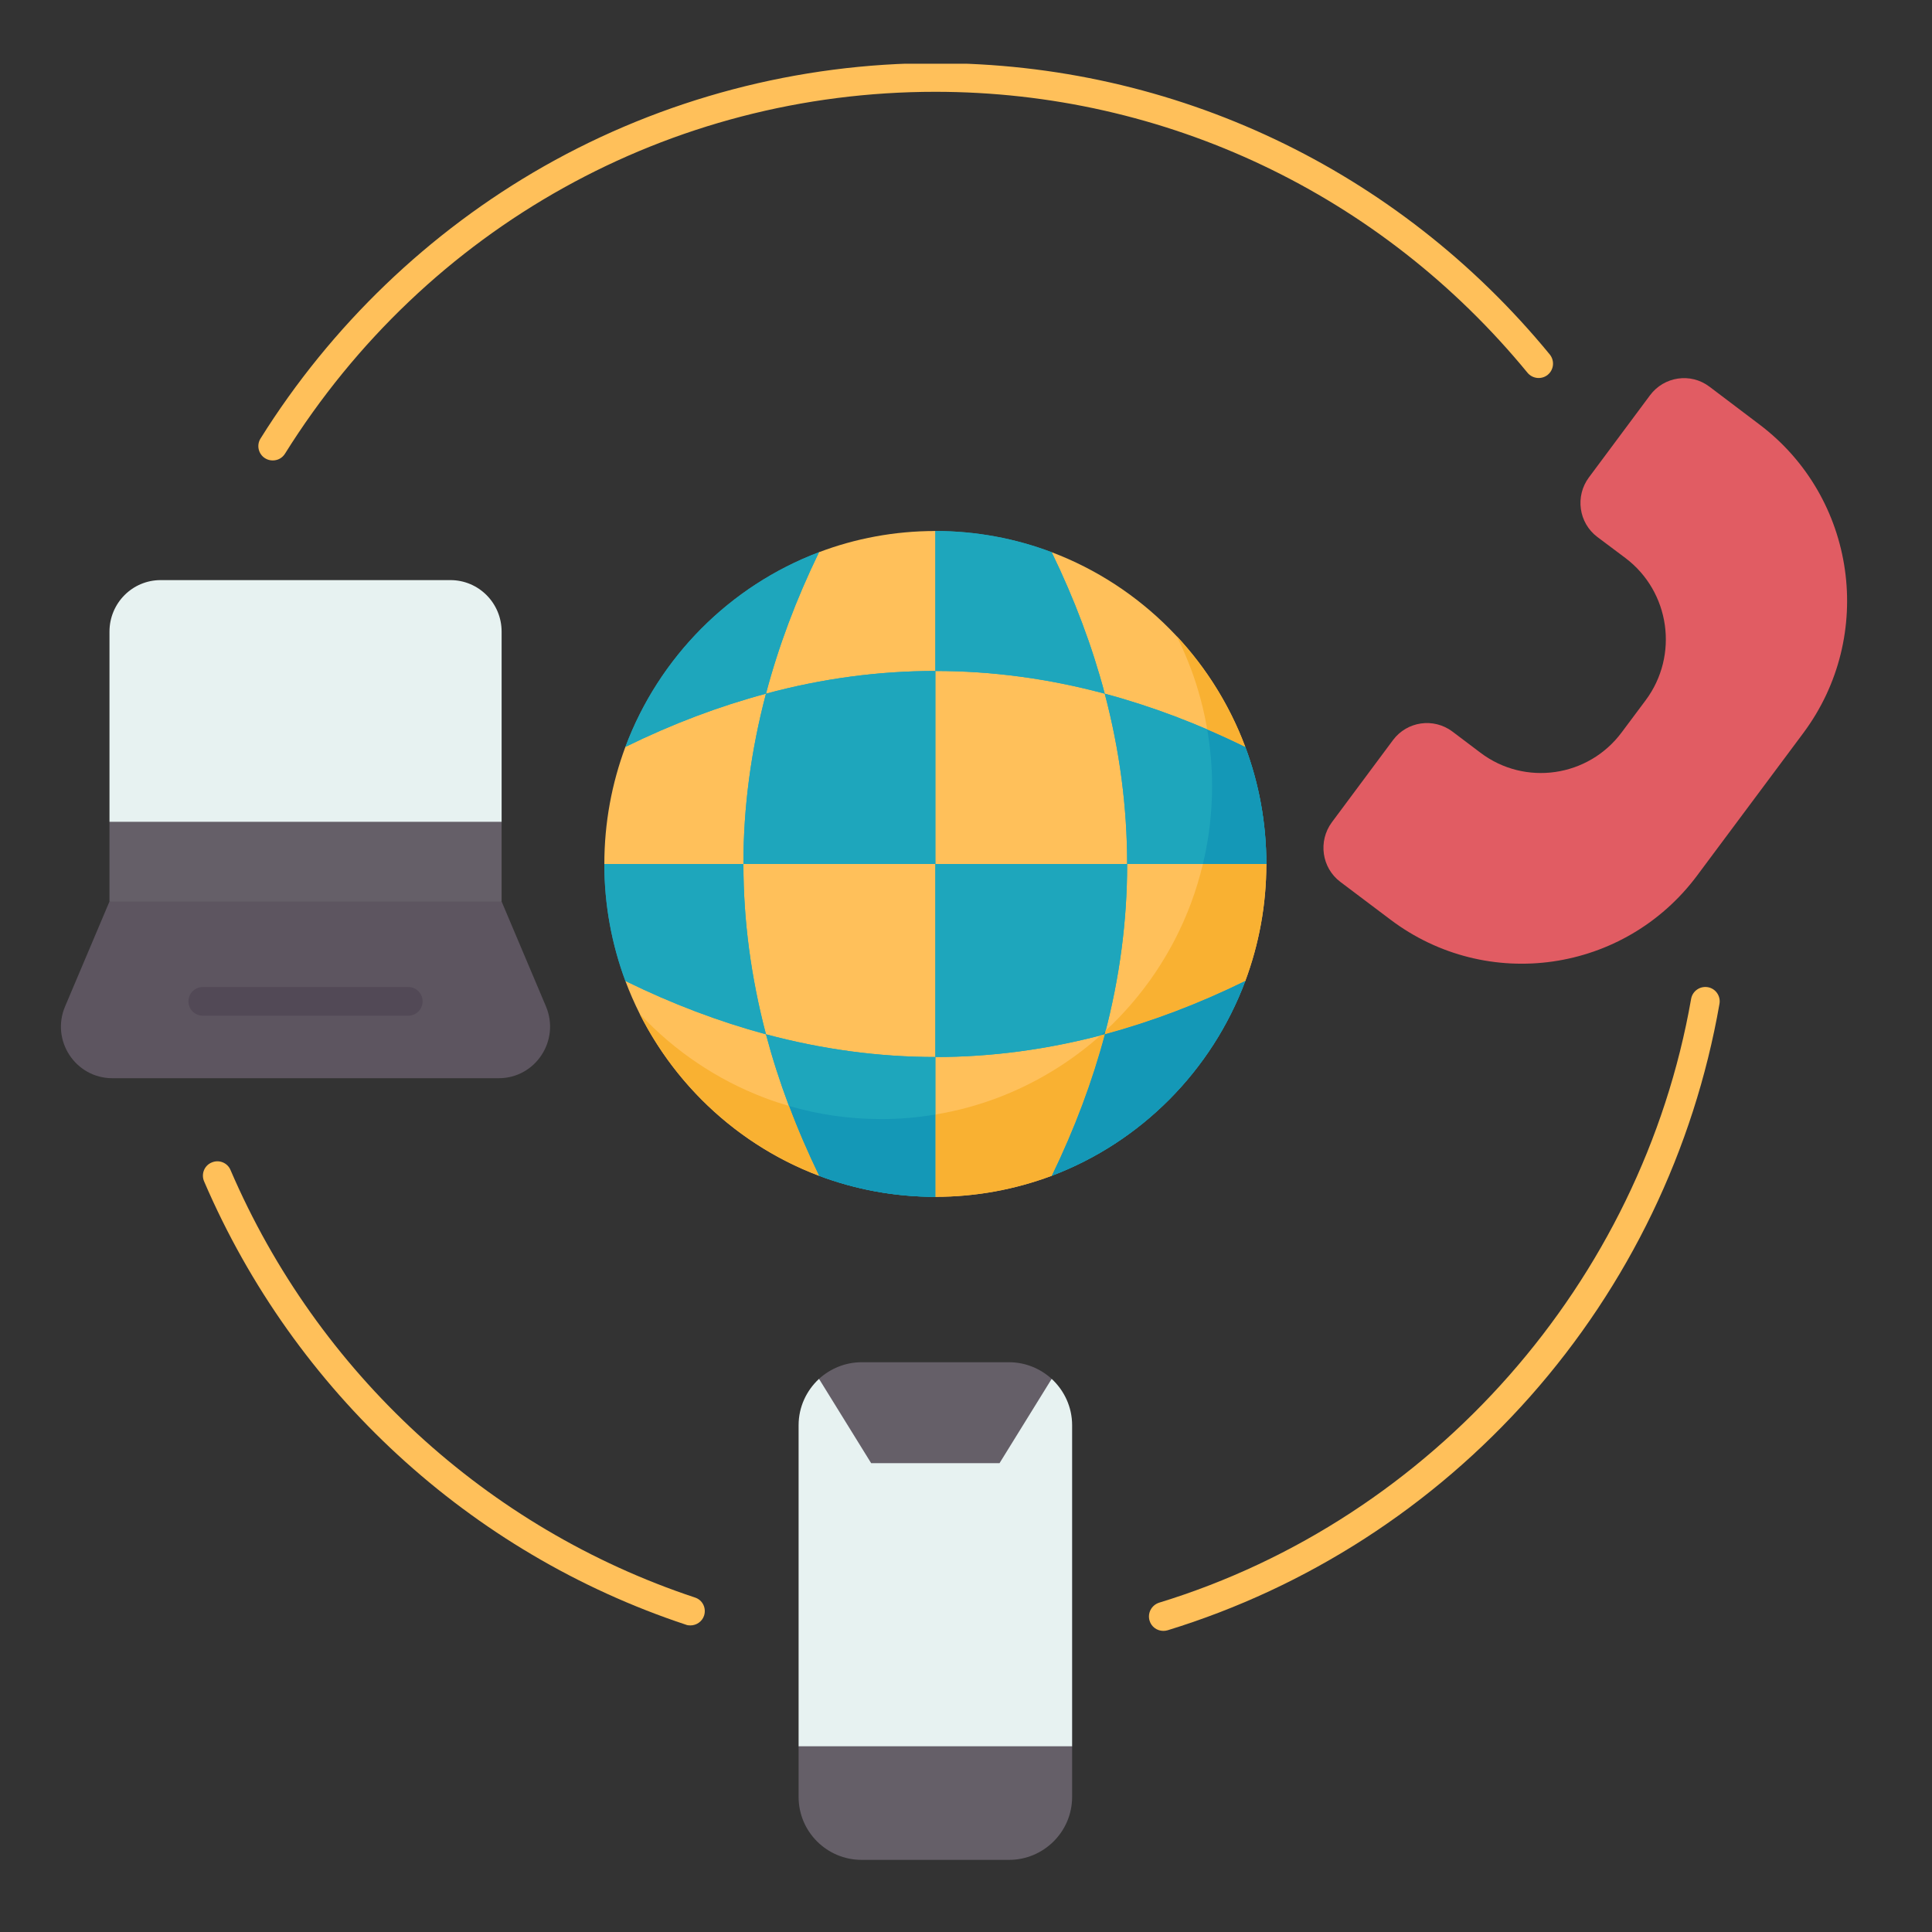
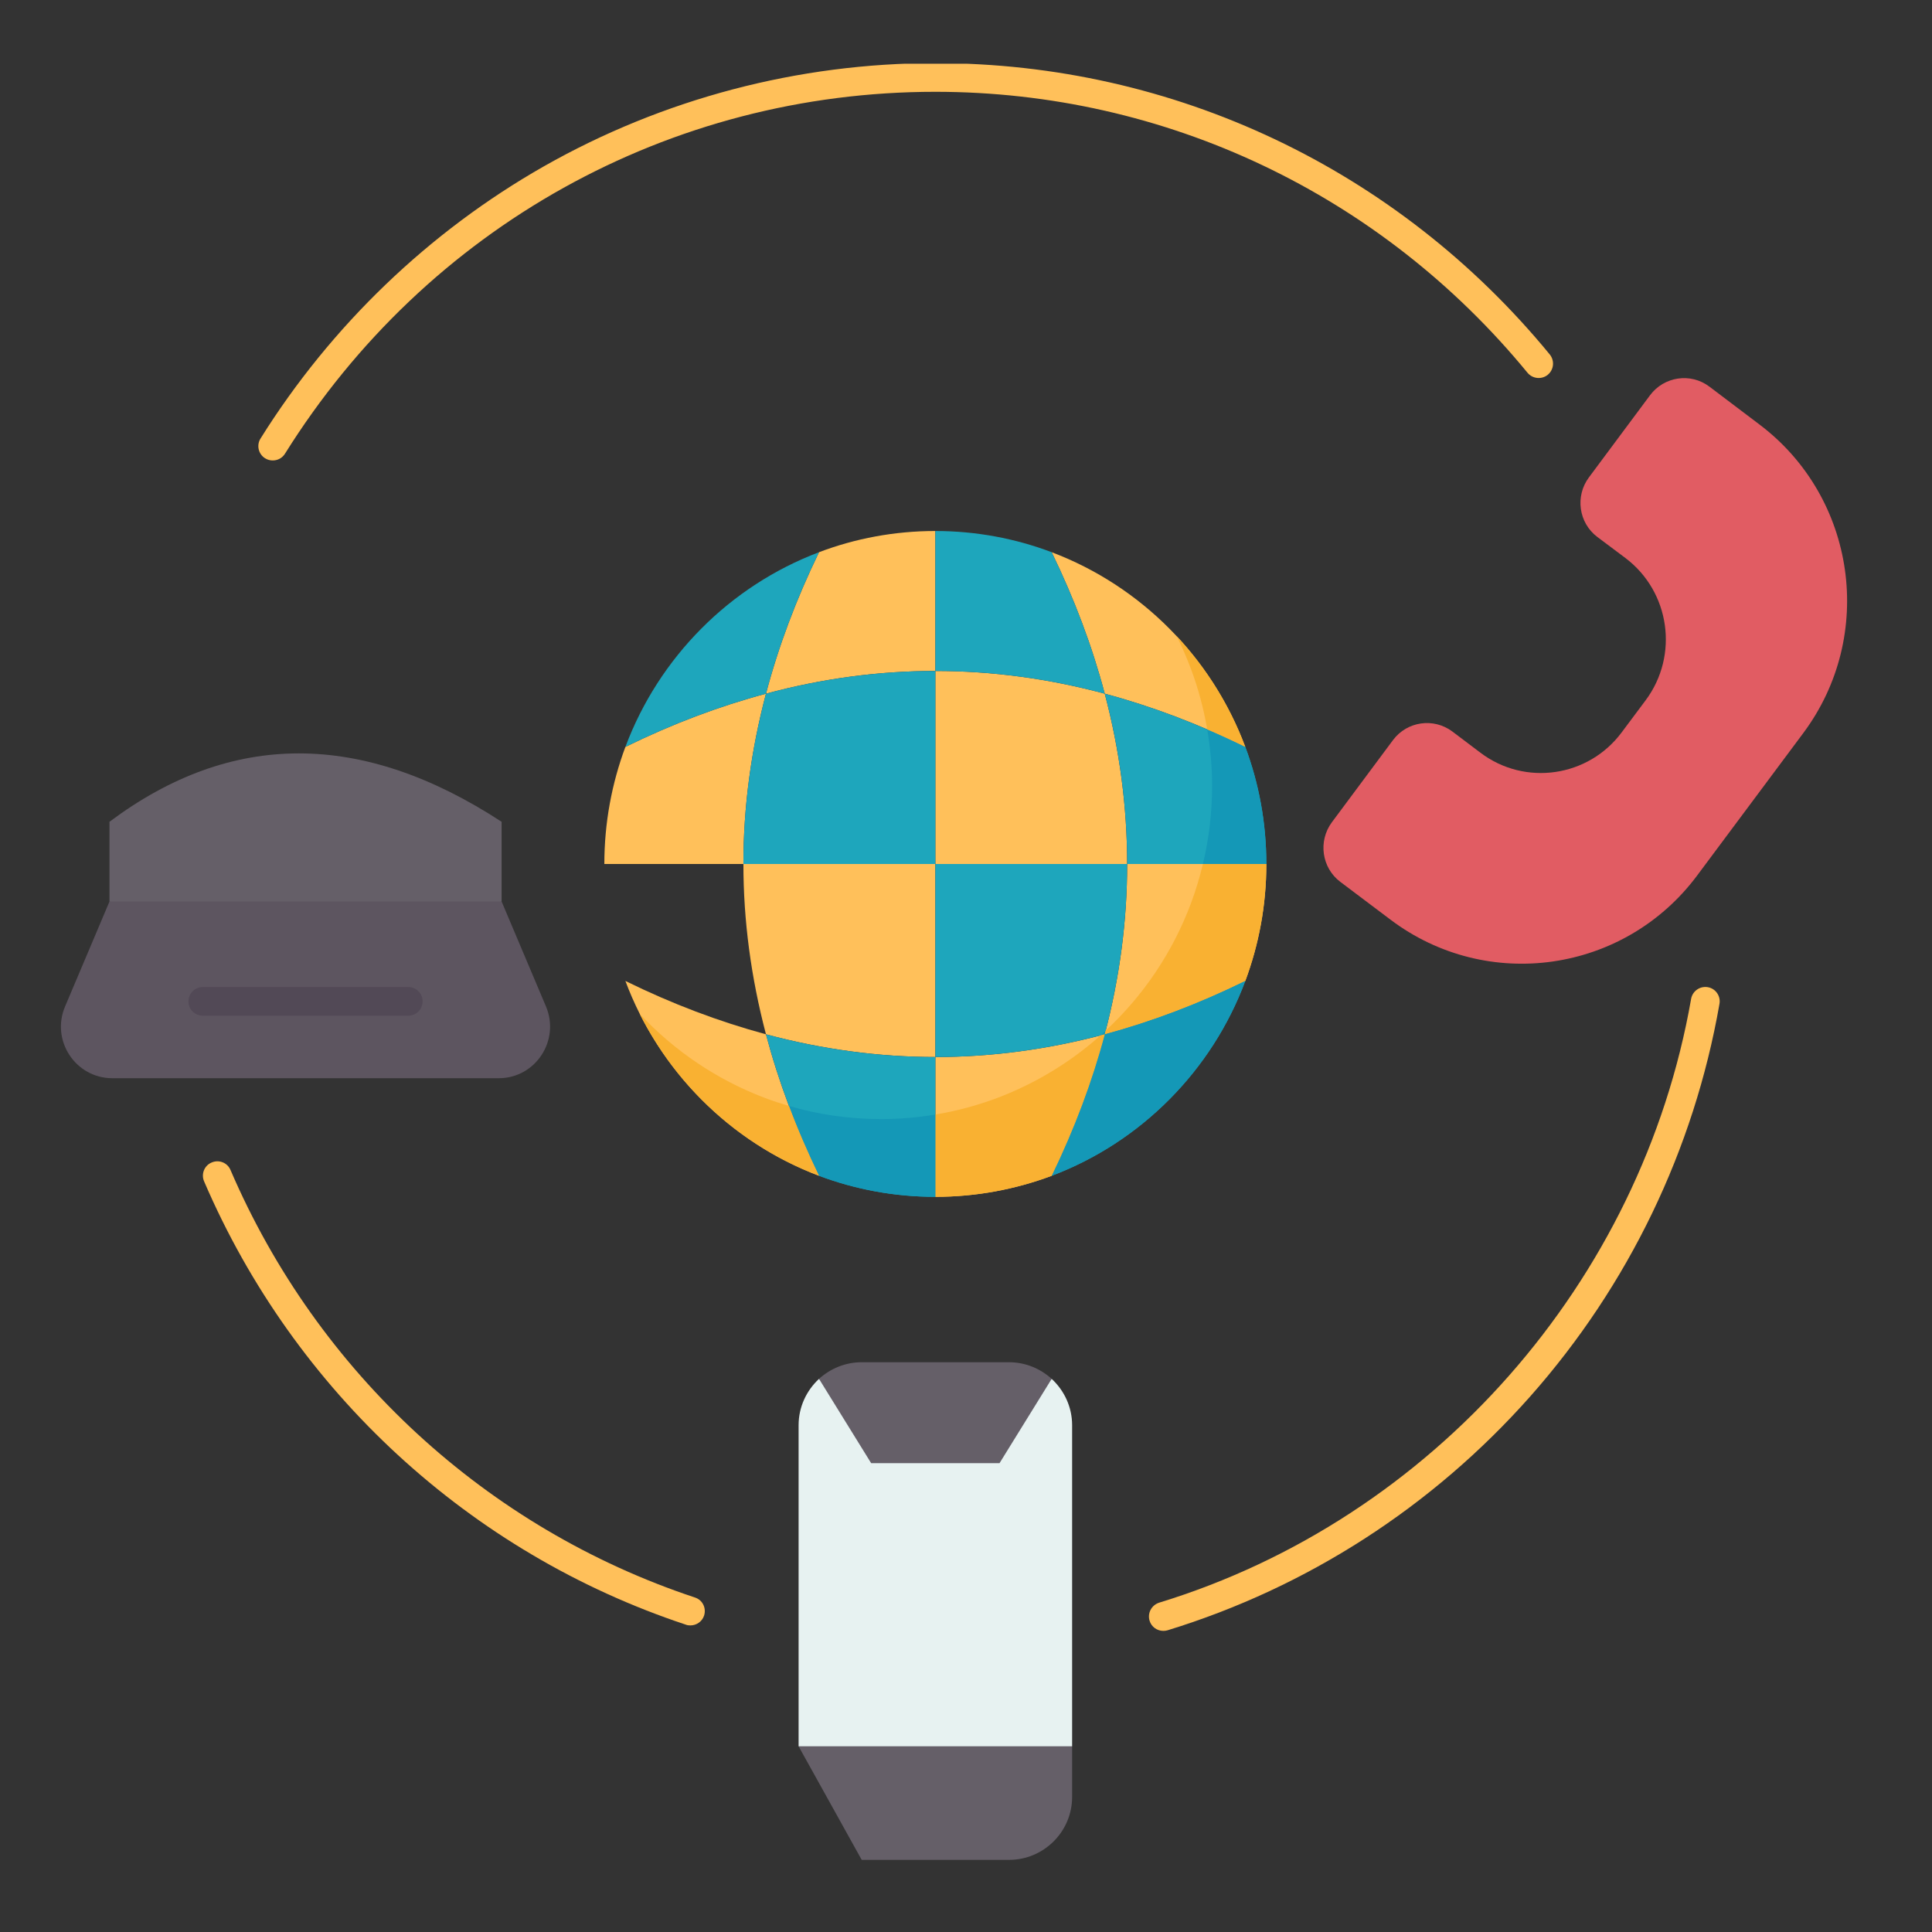
<svg xmlns="http://www.w3.org/2000/svg" width="66" viewBox="0 0 49.5 49.5" height="66" preserveAspectRatio="xMidYMid meet">
  <rect x="0" y="0" width="49.5" height="49.5" fill="#333333" stroke="none" />
  <defs>
    <clipPath id="0050655a75">
      <path d="M 20 44 L 28 44 L 28 47.652 L 20 47.652 Z M 20 44 " clip-rule="nonzero" />
    </clipPath>
    <clipPath id="f55e992e87">
      <path d="M 1.297 23 L 15 23 L 15 28 L 1.297 28 Z M 1.297 23 " clip-rule="nonzero" />
    </clipPath>
    <clipPath id="4554d5fab1">
      <path d="M 6 1.633 L 40 1.633 L 40 12 L 6 12 Z M 6 1.633 " clip-rule="nonzero" />
    </clipPath>
  </defs>
-   <path fill="#1ea6bc" d="M 31.906 19.137 L 26.945 14.148 C 26.016 13.797 25.012 13.605 23.965 13.605 L 20.984 14.148 C 18.699 15.012 16.883 16.84 16.023 19.137 L 15.484 22.137 C 15.484 23.191 15.676 24.199 16.023 25.133 L 20.984 30.125 C 21.91 30.473 22.914 30.664 23.965 30.664 L 26.945 30.125 C 29.23 29.262 31.047 27.434 31.906 25.133 L 32.445 22.137 C 32.445 21.078 32.254 20.07 31.906 19.137 Z M 31.906 19.137 " fill-opacity="1" fill-rule="nonzero" />
  <path fill="#e7f2f1" d="M 27.469 36.516 L 27.469 44.742 C 25.289 46.32 22.969 46.434 20.461 44.742 L 20.461 36.516 C 20.461 36.047 20.664 35.625 20.984 35.328 L 22.66 36.695 L 24.824 36.195 L 26.945 35.328 C 27.266 35.625 27.469 36.047 27.469 36.516 Z M 27.469 36.516 " fill-opacity="1" fill-rule="nonzero" />
  <g clip-path="url(#0050655a75)">
-     <path fill="#655f68" d="M 27.469 44.742 L 27.469 46.039 C 27.469 46.93 26.742 47.652 25.852 47.652 L 22.078 47.652 C 21.184 47.652 20.461 46.93 20.461 46.039 L 20.461 44.742 Z M 27.469 44.742 " fill-opacity="1" fill-rule="nonzero" />
+     <path fill="#655f68" d="M 27.469 44.742 L 27.469 46.039 C 27.469 46.93 26.742 47.652 25.852 47.652 L 22.078 47.652 L 20.461 44.742 Z M 27.469 44.742 " fill-opacity="1" fill-rule="nonzero" />
  </g>
  <path fill="#655f68" d="M 26.945 35.328 L 25.609 37.488 L 22.32 37.488 L 20.984 35.328 C 21.273 35.066 21.656 34.902 22.078 34.902 L 25.852 34.902 C 26.273 34.902 26.656 35.066 26.945 35.328 Z M 26.945 35.328 " fill-opacity="1" fill-rule="nonzero" />
  <path fill="#655f68" d="M 12.852 21.055 L 12.852 23.098 C 9.43 24.688 6.074 24.762 2.805 23.098 L 2.805 21.055 C 5.926 18.719 9.273 18.719 12.852 21.055 Z M 12.852 21.055 " fill-opacity="1" fill-rule="nonzero" />
-   <path fill="#e7f2f1" d="M 12.852 16.184 L 12.852 21.055 L 2.805 21.055 L 2.805 16.184 C 2.805 15.453 3.391 14.863 4.117 14.863 L 11.539 14.863 C 12.266 14.863 12.852 15.453 12.852 16.184 Z M 12.852 16.184 " fill-opacity="1" fill-rule="nonzero" />
  <path fill="#e15c63" d="M 45.078 10.875 C 47.559 12.746 48.062 16.285 46.203 18.781 L 43.484 22.43 C 41.625 24.926 38.105 25.434 35.625 23.562 L 34.34 22.594 C 33.863 22.234 33.766 21.551 34.125 21.066 L 35.691 18.961 C 36.051 18.48 36.73 18.383 37.211 18.742 L 37.93 19.285 C 39.07 20.148 40.695 19.914 41.551 18.762 L 42.164 17.941 C 43.02 16.793 42.789 15.16 41.645 14.297 L 40.926 13.758 C 40.445 13.395 40.352 12.711 40.711 12.23 L 42.277 10.125 C 42.637 9.645 43.316 9.543 43.797 9.906 Z M 45.078 10.875 " fill-opacity="1" fill-rule="nonzero" />
  <path fill="#ffc05a" d="M 19.625 26.5 C 19.945 27.707 20.398 28.914 20.984 30.125 C 18.699 29.262 16.883 27.434 16.023 25.133 C 17.223 25.723 18.426 26.176 19.625 26.5 Z M 19.625 26.5 " fill-opacity="1" fill-rule="nonzero" />
  <path fill="#ffc05a" d="M 26.945 14.148 C 29.23 15.012 31.047 16.84 31.906 19.137 C 30.703 18.547 29.504 18.094 28.305 17.773 C 27.984 16.562 27.531 15.355 26.945 14.148 Z M 26.945 14.148 " fill-opacity="1" fill-rule="nonzero" />
  <path fill="#ffc05a" d="M 28.879 22.137 L 32.445 22.137 C 32.445 23.191 32.254 24.199 31.906 25.133 C 30.703 25.723 29.504 26.176 28.305 26.5 C 28.688 25.043 28.879 23.59 28.879 22.137 Z M 28.879 22.137 " fill-opacity="1" fill-rule="nonzero" />
  <path fill="#ffc05a" d="M 23.965 27.082 C 25.41 27.082 26.855 26.887 28.305 26.5 C 27.984 27.707 27.531 28.914 26.945 30.125 C 26.016 30.473 25.012 30.664 23.965 30.664 Z M 23.965 27.082 " fill-opacity="1" fill-rule="nonzero" />
  <path fill="#ffc05a" d="M 16.023 19.137 C 17.223 18.547 18.426 18.094 19.625 17.773 C 19.242 19.227 19.047 20.68 19.047 22.137 L 15.484 22.137 C 15.484 21.078 15.676 20.07 16.023 19.137 Z M 16.023 19.137 " fill-opacity="1" fill-rule="nonzero" />
  <path fill="#ffc05a" d="M 23.965 22.137 L 23.965 27.082 C 22.52 27.082 21.07 26.887 19.625 26.5 C 19.242 25.043 19.047 23.59 19.047 22.137 Z M 23.965 22.137 " fill-opacity="1" fill-rule="nonzero" />
  <path fill="#ffc05a" d="M 28.879 22.137 L 23.965 22.137 L 23.965 17.191 C 25.41 17.191 26.855 17.383 28.305 17.773 C 28.688 19.227 28.879 20.68 28.879 22.137 Z M 28.879 22.137 " fill-opacity="1" fill-rule="nonzero" />
  <path fill="#ffc05a" d="M 23.965 13.605 L 23.965 17.191 C 22.52 17.191 21.07 17.383 19.625 17.773 C 19.945 16.562 20.398 15.355 20.984 14.148 C 21.91 13.797 22.914 13.605 23.965 13.605 Z M 23.965 13.605 " fill-opacity="1" fill-rule="nonzero" />
  <path fill="#1ea6bc" d="M 31.906 25.133 C 31.047 27.434 29.23 29.262 26.945 30.125 C 27.531 28.914 27.984 27.707 28.305 26.5 C 29.504 26.176 30.703 25.723 31.906 25.133 Z M 31.906 25.133 " fill-opacity="1" fill-rule="nonzero" />
  <path fill="#1ea6bc" d="M 31.906 19.137 C 32.254 20.07 32.445 21.078 32.445 22.137 L 28.879 22.137 C 28.879 20.68 28.688 19.227 28.305 17.773 C 29.504 18.094 30.703 18.547 31.906 19.137 Z M 31.906 19.137 " fill-opacity="1" fill-rule="nonzero" />
  <path fill="#1ea6bc" d="M 28.305 17.773 C 26.855 17.383 25.41 17.191 23.965 17.191 L 23.965 13.605 C 25.012 13.605 26.016 13.797 26.945 14.148 C 27.531 15.355 27.984 16.562 28.305 17.773 Z M 28.305 17.773 " fill-opacity="1" fill-rule="nonzero" />
  <path fill="#1ea6bc" d="M 23.965 22.137 L 28.879 22.137 C 28.879 23.59 28.688 25.043 28.305 26.5 C 26.855 26.887 25.41 27.082 23.965 27.082 Z M 23.965 22.137 " fill-opacity="1" fill-rule="nonzero" />
  <path fill="#1ea6bc" d="M 23.965 27.082 L 23.965 30.664 C 22.914 30.664 21.91 30.473 20.984 30.125 C 20.398 28.914 19.945 27.707 19.625 26.5 C 21.07 26.887 22.52 27.082 23.965 27.082 Z M 23.965 27.082 " fill-opacity="1" fill-rule="nonzero" />
-   <path fill="#1ea6bc" d="M 19.047 22.137 C 19.047 23.59 19.242 25.043 19.625 26.5 C 18.426 26.176 17.223 25.723 16.023 25.133 C 15.676 24.199 15.484 23.191 15.484 22.137 Z M 19.047 22.137 " fill-opacity="1" fill-rule="nonzero" />
  <path fill="#1ea6bc" d="M 23.965 17.191 L 23.965 22.137 L 19.047 22.137 C 19.047 20.68 19.242 19.227 19.625 17.773 C 21.07 17.383 22.52 17.191 23.965 17.191 Z M 23.965 17.191 " fill-opacity="1" fill-rule="nonzero" />
  <path fill="#1ea6bc" d="M 20.984 14.148 C 20.398 15.355 19.945 16.562 19.625 17.773 C 18.426 18.094 17.223 18.547 16.023 19.137 C 16.883 16.84 18.699 15.012 20.984 14.148 Z M 20.984 14.148 " fill-opacity="1" fill-rule="nonzero" />
  <g clip-path="url(#f55e992e87)">
    <path fill="#5d5560" d="M 13.988 25.785 C 14.355 26.656 13.723 27.625 12.777 27.625 L 2.879 27.625 C 1.934 27.625 1.297 26.656 1.668 25.785 L 2.805 23.098 L 12.852 23.098 Z M 13.988 25.785 " fill-opacity="1" fill-rule="nonzero" />
  </g>
  <path fill="#1498b7" d="M 28.324 26.41 C 28.32 26.438 28.312 26.469 28.305 26.5 C 28.27 26.508 28.234 26.516 28.199 26.527 C 28.242 26.488 28.285 26.449 28.324 26.41 Z M 28.324 26.41 " fill-opacity="1" fill-rule="nonzero" />
  <path fill="#1498b7" d="M 32.445 22.137 L 30.82 22.137 C 30.973 21.496 31.055 20.828 31.055 20.141 C 31.055 19.645 31.012 19.16 30.93 18.688 C 31.258 18.828 31.582 18.977 31.906 19.137 C 32.254 20.07 32.445 21.078 32.445 22.137 Z M 32.445 22.137 " fill-opacity="1" fill-rule="nonzero" />
  <path fill="#f9b132" d="M 30.82 22.137 L 32.445 22.137 C 32.445 23.191 32.254 24.199 31.906 25.133 C 30.703 25.723 29.504 26.176 28.305 26.5 C 28.312 26.469 28.32 26.438 28.324 26.41 C 29.289 25.516 30.047 24.398 30.516 23.137 C 30.637 22.812 30.738 22.477 30.82 22.137 Z M 30.82 22.137 " fill-opacity="1" fill-rule="nonzero" />
  <path fill="#f9b132" d="M 31.906 19.137 C 31.582 18.977 31.258 18.828 30.93 18.688 C 30.84 18.156 30.699 17.637 30.516 17.145 C 30.406 16.855 30.285 16.57 30.148 16.297 C 30.906 17.109 31.508 18.074 31.906 19.137 Z M 31.906 19.137 " fill-opacity="1" fill-rule="nonzero" />
  <path fill="#1498b7" d="M 28.305 26.5 C 29.504 26.176 30.703 25.723 31.906 25.133 C 31.047 27.434 29.23 29.262 26.945 30.125 C 27.531 28.914 27.984 27.707 28.305 26.5 Z M 28.305 26.5 " fill-opacity="1" fill-rule="nonzero" />
  <path fill="#f9b132" d="M 28.199 26.527 C 28.234 26.516 28.27 26.508 28.305 26.5 C 27.984 27.707 27.531 28.914 26.945 30.125 C 26.016 30.473 25.012 30.664 23.965 30.664 L 23.965 28.555 C 24.516 28.465 25.047 28.32 25.555 28.129 C 26.535 27.758 27.43 27.211 28.199 26.527 Z M 28.199 26.527 " fill-opacity="1" fill-rule="nonzero" />
  <path fill="#1498b7" d="M 23.965 28.555 L 23.965 30.664 C 22.914 30.664 21.91 30.473 20.984 30.125 C 20.695 29.527 20.438 28.934 20.215 28.336 C 20.965 28.555 21.754 28.672 22.574 28.672 C 23.047 28.672 23.512 28.633 23.965 28.555 Z M 23.965 28.555 " fill-opacity="1" fill-rule="nonzero" />
  <path fill="#f9b132" d="M 20.215 28.336 C 20.438 28.934 20.695 29.527 20.984 30.125 C 18.984 29.367 17.348 27.875 16.391 25.977 C 17.273 26.922 18.367 27.664 19.594 28.129 C 19.797 28.207 20.004 28.273 20.215 28.336 Z M 20.215 28.336 " fill-opacity="1" fill-rule="nonzero" />
  <path fill="#ffc05a" d="M 17.805 40.93 C 12.473 39.16 8.137 35.168 5.906 29.977 C 5.828 29.789 5.609 29.703 5.422 29.785 C 5.234 29.863 5.148 30.082 5.23 30.27 C 7.543 35.652 12.043 39.793 17.57 41.625 C 17.609 41.641 17.648 41.645 17.688 41.645 C 17.844 41.645 17.988 41.547 18.039 41.395 C 18.102 41.199 18 40.992 17.805 40.93 Z M 17.805 40.93 " fill-opacity="1" fill-rule="nonzero" />
  <path fill="#ffc05a" d="M 43.758 25.293 C 43.555 25.258 43.363 25.391 43.328 25.594 C 42.059 32.844 36.707 38.918 29.699 41.062 C 29.504 41.125 29.395 41.328 29.453 41.523 C 29.5 41.684 29.648 41.785 29.805 41.785 C 29.84 41.785 29.879 41.781 29.914 41.77 C 33.492 40.672 36.703 38.602 39.207 35.777 C 41.727 32.93 43.402 29.453 44.055 25.719 C 44.09 25.52 43.957 25.328 43.758 25.293 Z M 43.758 25.293 " fill-opacity="1" fill-rule="nonzero" />
  <g clip-path="url(#4554d5fab1)">
    <path fill="#ffc05a" d="M 39.137 9.551 C 39.266 9.707 39.5 9.73 39.656 9.602 C 39.812 9.473 39.836 9.242 39.707 9.082 C 35.812 4.336 30.078 1.617 23.965 1.617 C 20.449 1.617 16.984 2.531 13.941 4.258 C 10.992 5.934 8.48 8.348 6.676 11.234 C 6.566 11.406 6.621 11.637 6.793 11.742 C 6.855 11.781 6.922 11.797 6.988 11.797 C 7.113 11.797 7.23 11.738 7.301 11.625 C 10.93 5.82 17.156 2.352 23.965 2.352 C 29.855 2.352 35.383 4.977 39.137 9.551 Z M 39.137 9.551 " fill-opacity="1" fill-rule="nonzero" />
  </g>
  <path fill="#524956" d="M 10.828 25.656 C 10.828 25.453 10.664 25.289 10.461 25.289 L 5.195 25.289 C 4.992 25.289 4.828 25.453 4.828 25.656 C 4.828 25.859 4.992 26.023 5.195 26.023 L 10.461 26.023 C 10.664 26.023 10.828 25.859 10.828 25.656 Z M 10.828 25.656 " fill-opacity="1" fill-rule="nonzero" />
</svg>